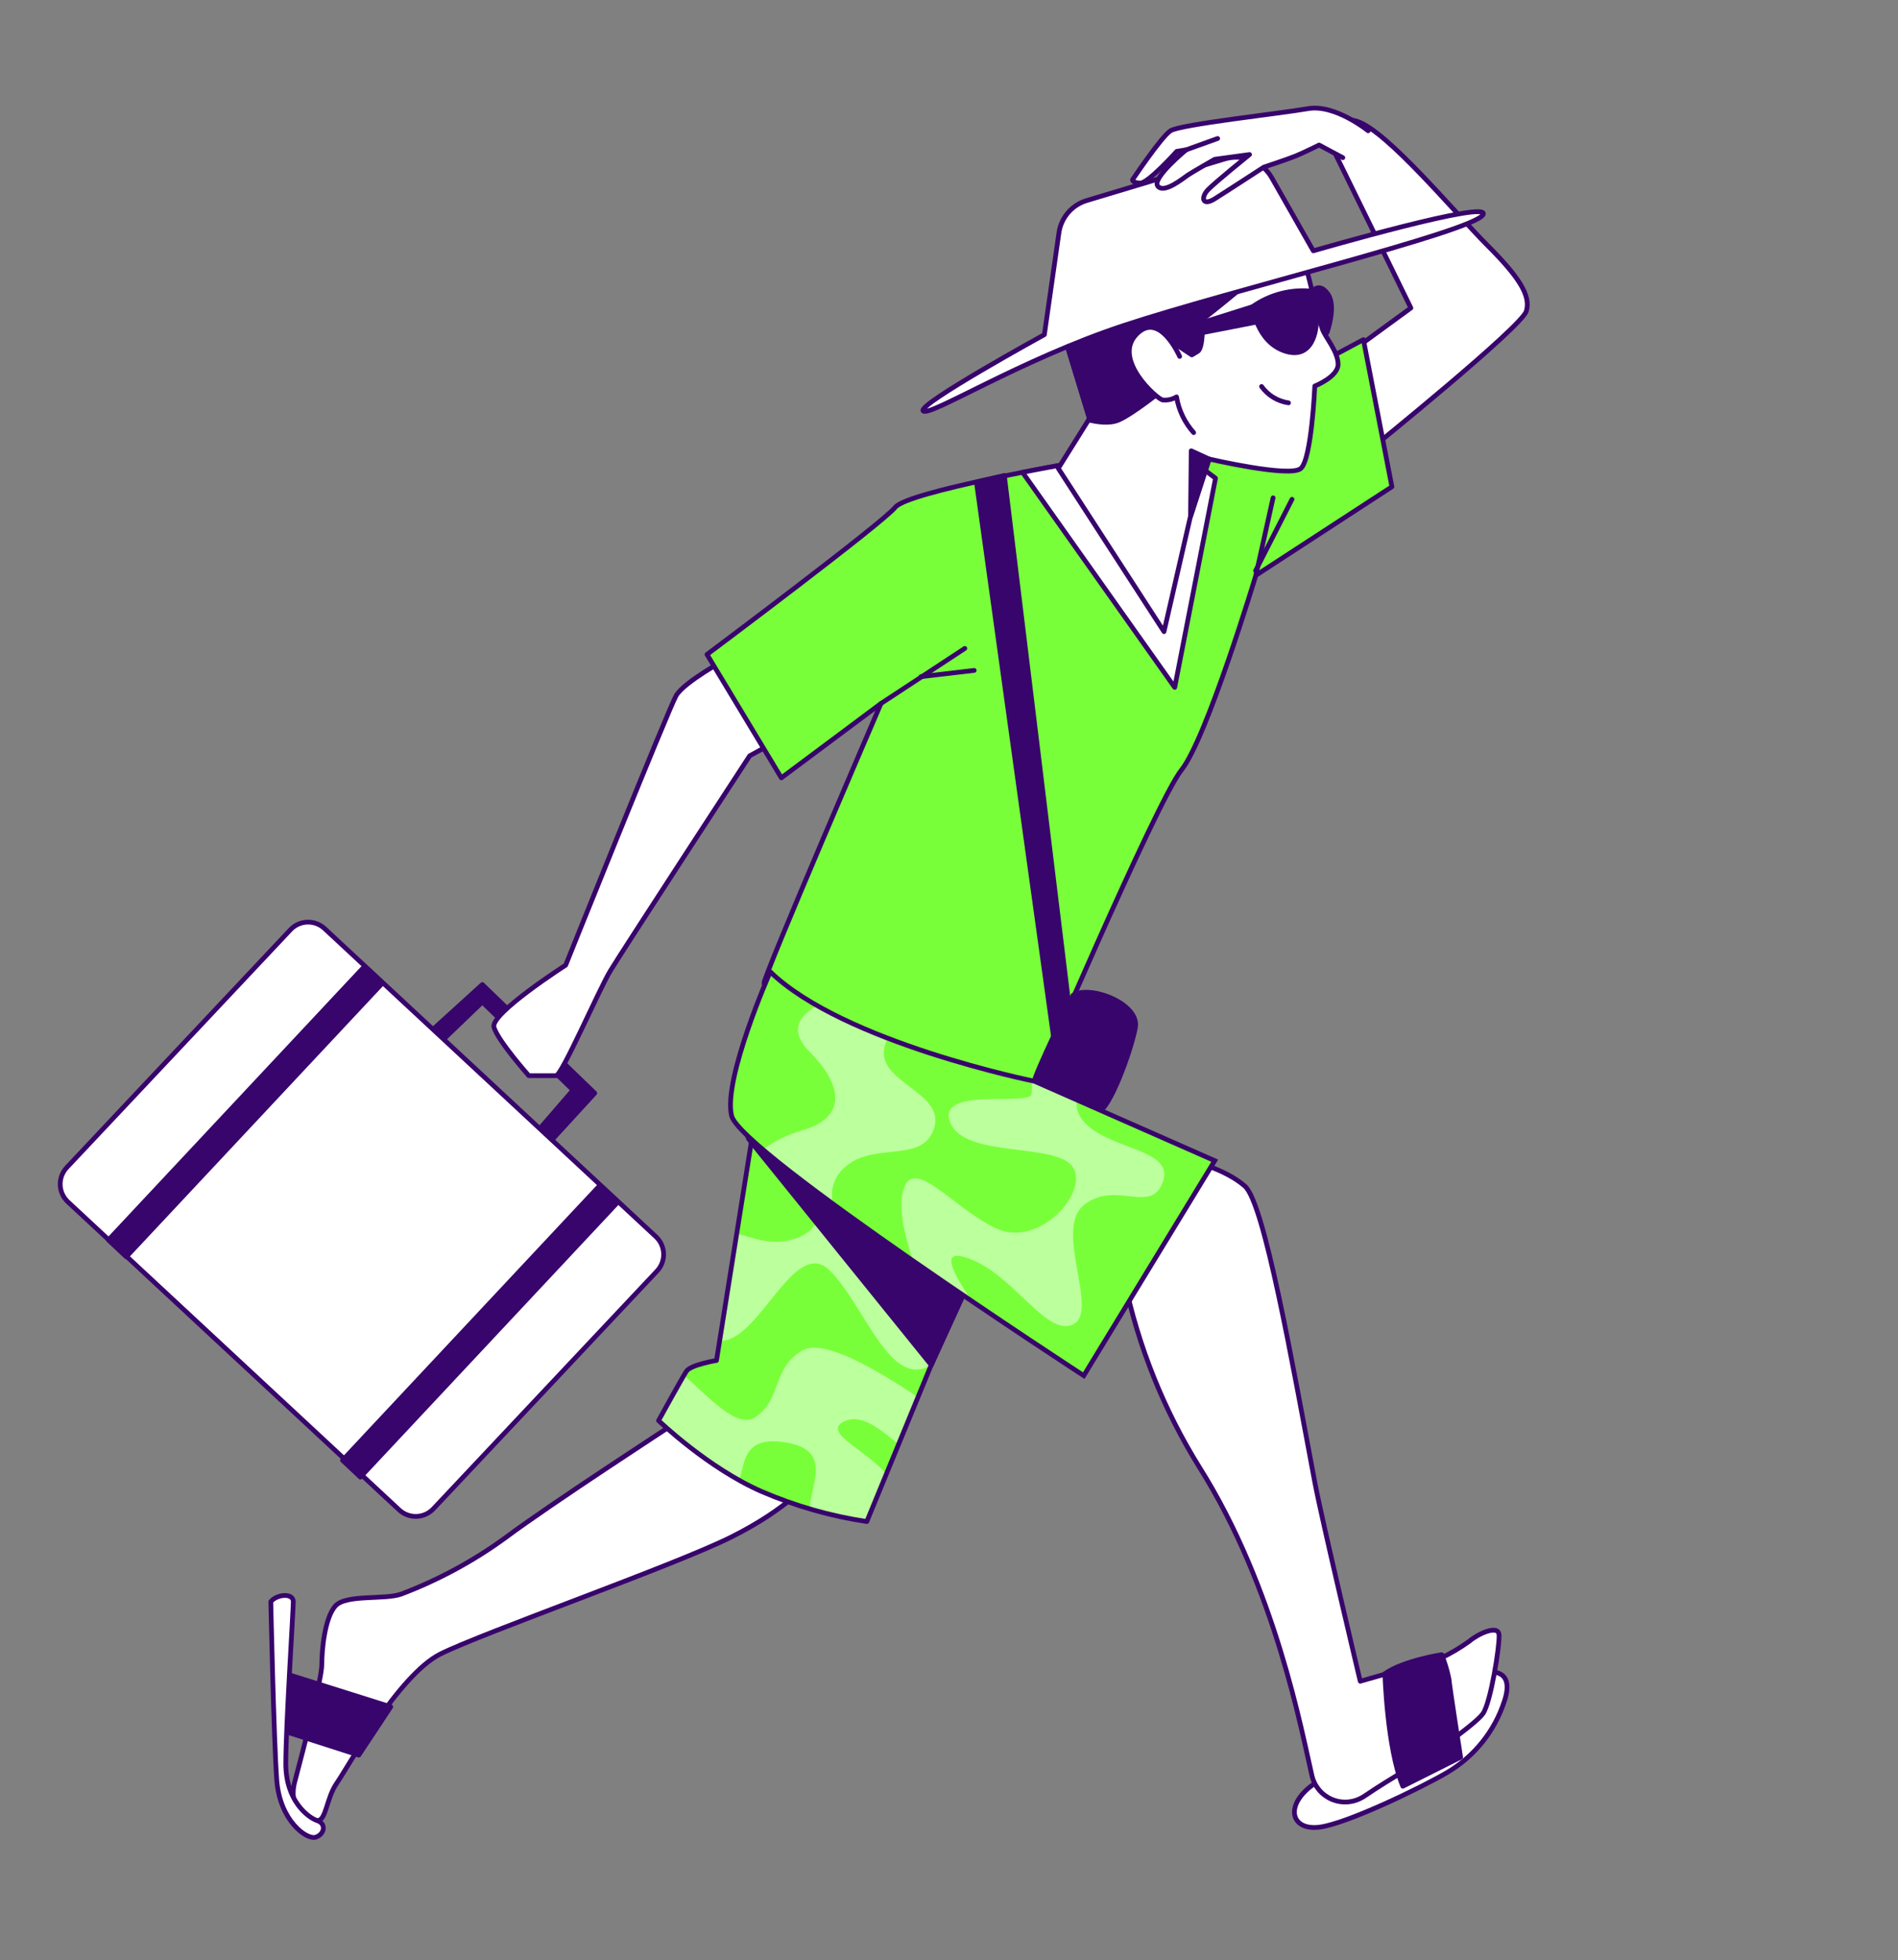
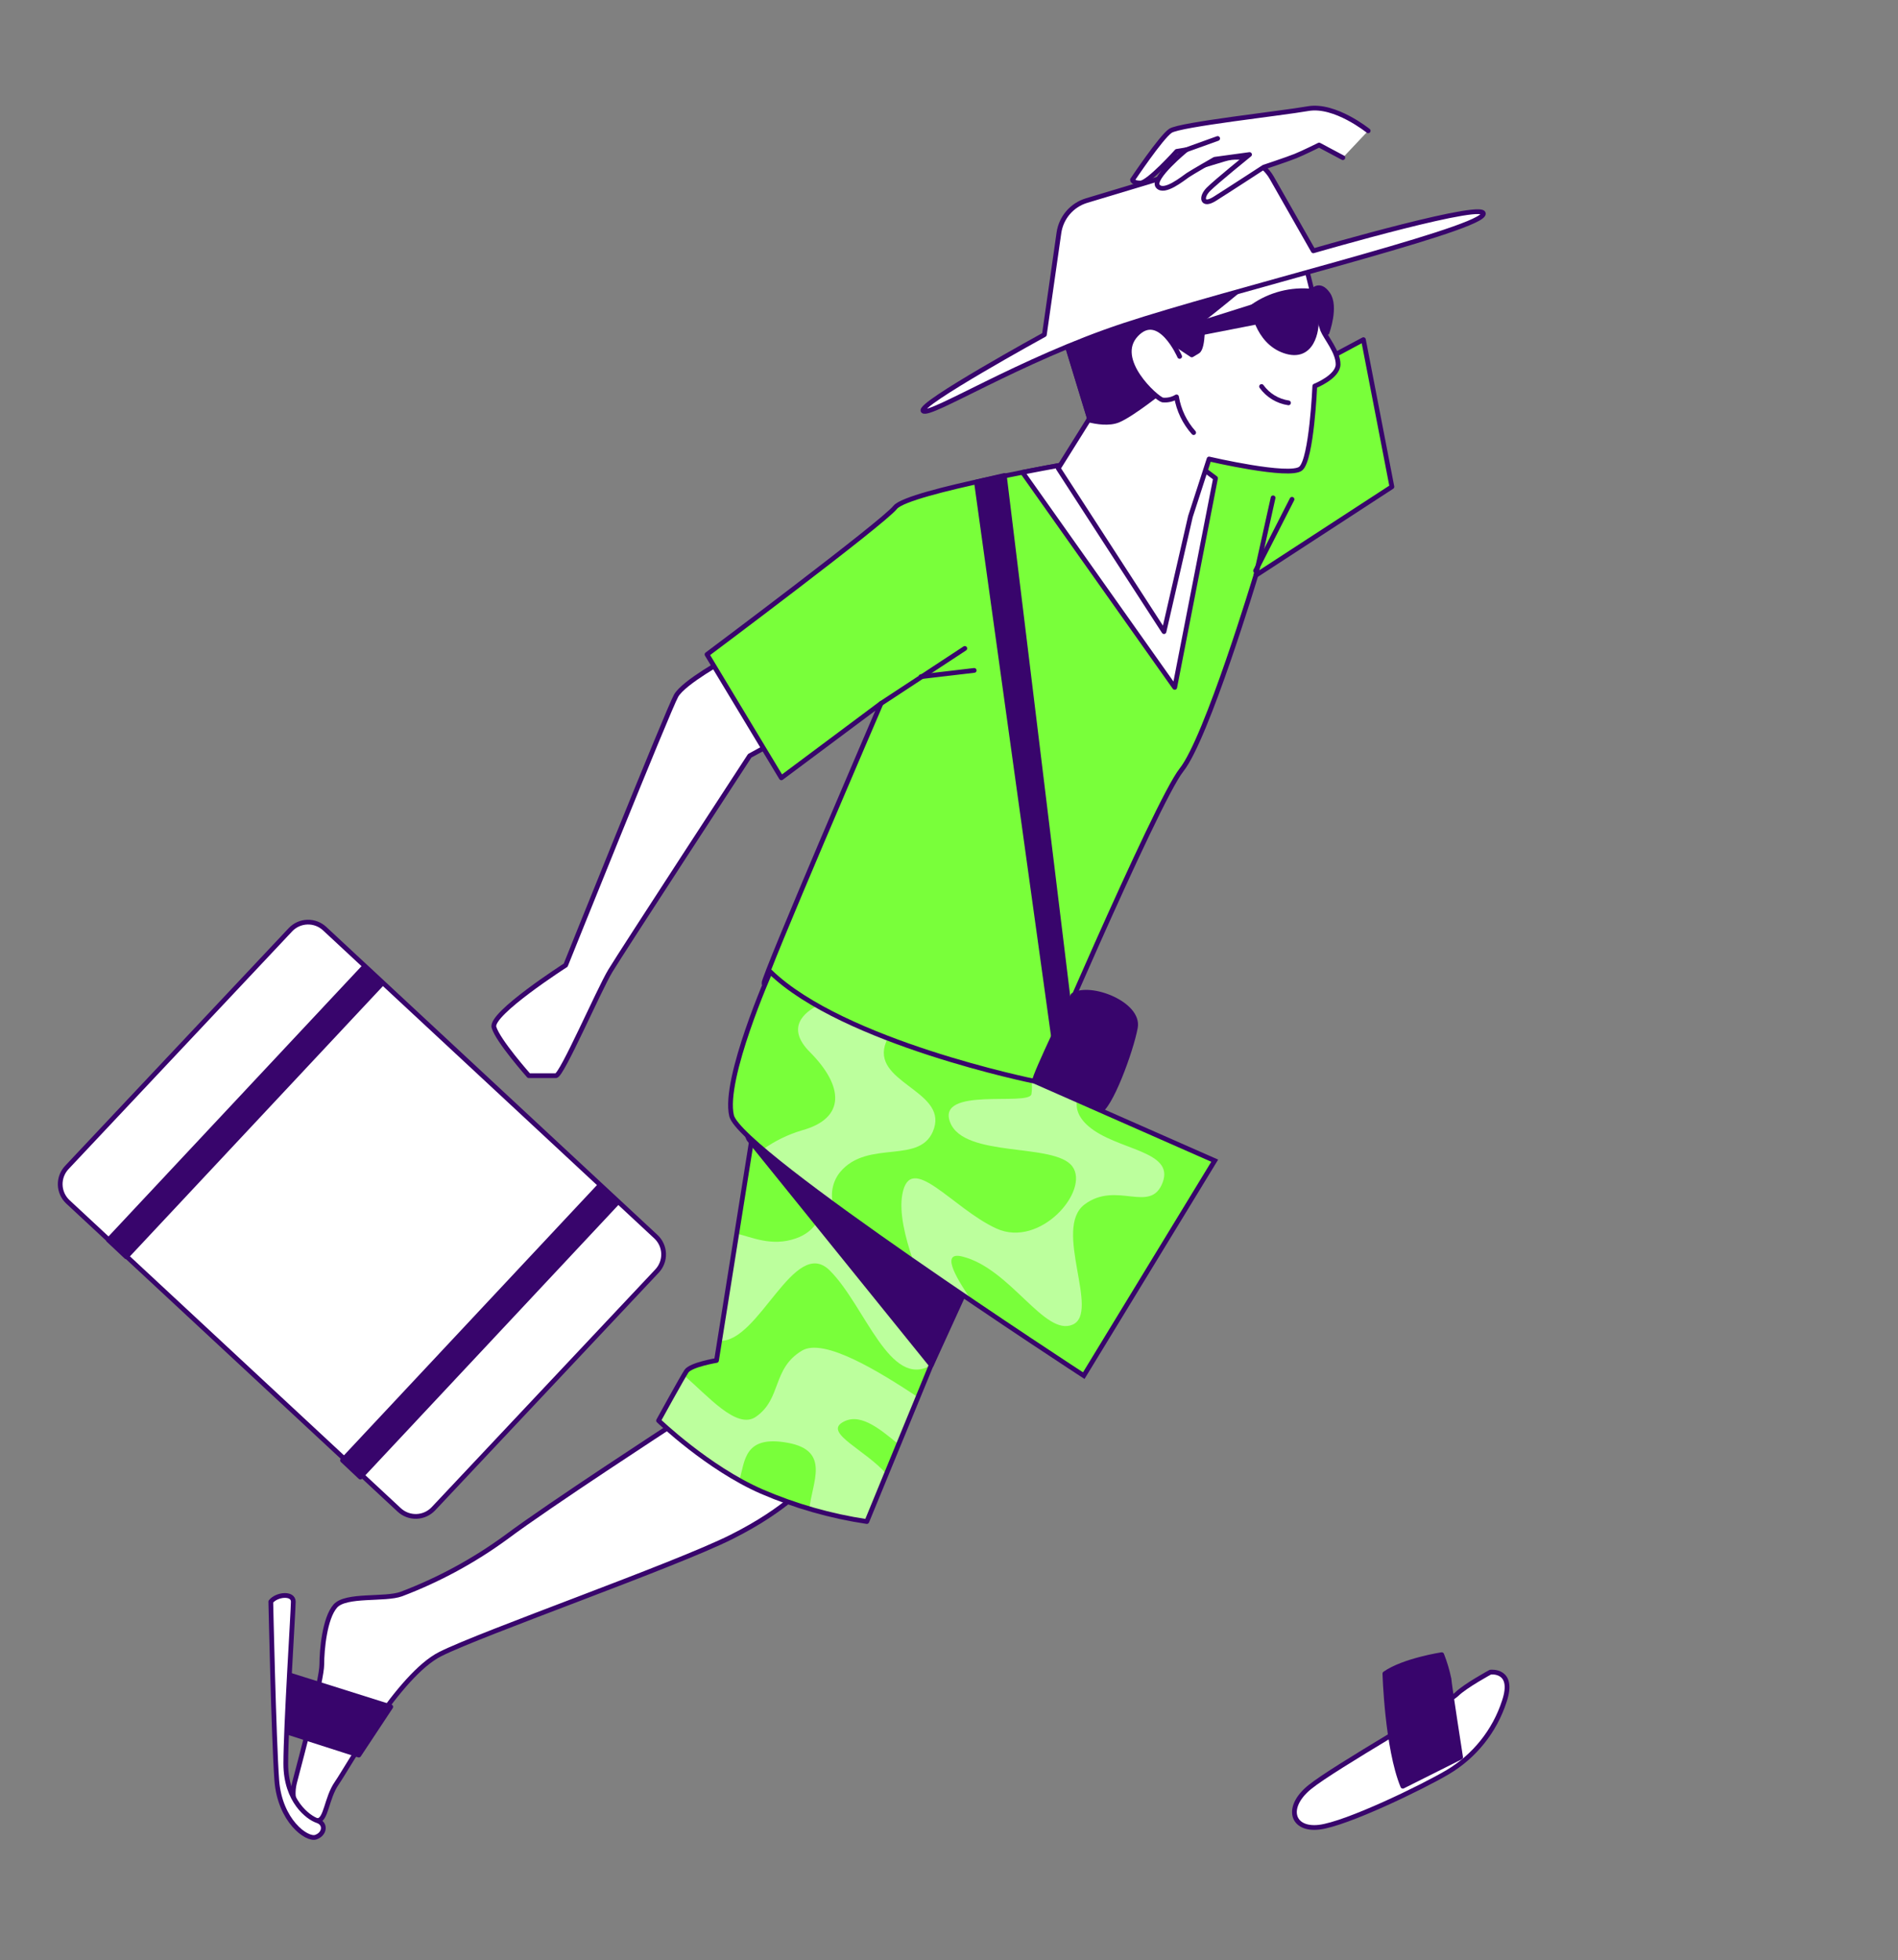
<svg xmlns="http://www.w3.org/2000/svg" width="400" height="413" viewBox="0 0 400 413" fill="none">
  <rect x="0" y="0" width="400" height="413" fill="#808080" stroke="none" />
-   <path d="M285 73.89L297.34 64.89L280.67 30.89C280.67 30.89 279.67 23.56 286 25.56C292.33 27.56 306.67 44.89 313.34 51.56C320.01 58.23 322.67 62.22 321.67 65.56C320.67 68.9 289.34 94.22 289.34 94.22L285 73.89Z" fill="white" stroke="#38056C" stroke-linecap="round" stroke-linejoin="round" />
  <path d="M141.79 300.15C141.79 300.15 115.55 317.22 106.7 323.86C99.895 328.836 92.452 332.872 84.57 335.86C81.1 337.12 72.88 335.86 70.66 338.39C68.44 340.92 67.82 347.55 67.82 350.71C67.82 353.87 63.71 369.37 62.13 375.37C60.55 381.37 64.97 383.59 66.87 383.59C68.77 383.59 68.77 378.85 70.98 375.69C73.19 372.53 83.98 352.93 92.79 348.5C101.6 344.07 142.11 329.85 154.12 323.84C166.13 317.83 170.56 312.15 170.56 312.15L141.79 300.15Z" fill="white" stroke="#38056C" stroke-linecap="round" stroke-linejoin="round" />
  <path d="M159.16 235.5L151 286.64C151 286.64 145.57 287.55 144.67 288.9C143.77 290.25 138.79 299.31 138.79 299.31C138.79 299.31 149.19 309.31 160.51 314.25C167.594 317.312 175.047 319.44 182.68 320.58L208 259.03L159.16 235.5Z" fill="#79FF3A" />
  <g opacity="0.5">
    <path d="M177.42 299.761C180.97 297.501 185.02 300.671 189.42 304.361L193.51 294.411C185.4 289.061 173.65 281.761 169 284.581C162.67 288.381 164.78 294.711 159.3 298.511C155.24 301.321 149.12 293.991 144.15 289.801C142.57 292.481 138.82 299.311 138.82 299.311C144.003 304.112 149.705 308.322 155.82 311.861C157.04 307.861 156.74 302.271 166.08 304.001C175.15 305.681 171.08 312.431 170.59 317.881C174.569 319.077 178.629 319.979 182.74 320.581L186.85 310.581C182.39 305.521 173.88 302.031 177.42 299.761Z" fill="white" />
    <path d="M151.67 282.5C159.95 282.95 167.42 260.23 174.89 267.7C182.36 275.17 187.5 292.81 196.27 287.62L202.03 273.62C201.332 273.215 200.577 272.918 199.79 272.74C192.62 271.06 182.07 265.15 190.09 262.62C194.46 261.24 200.46 262.37 205.22 265.87L208.04 259.01L177.85 244.48L173.2 247.42C173.2 247.42 176.2 257.97 167.72 260.93C162.56 262.73 158.34 260.6 155.27 259.93L151.67 282.5Z" fill="white" />
  </g>
  <path d="M157.82 240.03L196.27 287.62L204.55 269.48L156.64 237.28L157.82 240.03Z" fill="#38056C" stroke="#38056C" stroke-linecap="round" stroke-linejoin="round" />
  <path d="M159.16 235.5L151 286.64C151 286.64 145.57 287.55 144.67 288.9C143.77 290.25 138.79 299.31 138.79 299.31C138.79 299.31 149.19 309.31 160.51 314.25C167.594 317.312 175.047 319.44 182.68 320.58L208 259.03L159.16 235.5Z" stroke="#38056C" stroke-linecap="round" stroke-linejoin="round" />
  <path d="M57.07 337.46C57.07 337.46 57.7 366.54 58.33 375.08C58.96 383.62 64.66 387.72 66.55 387.08C68.44 386.44 68.77 384.23 66.87 383.6C64.97 382.97 60.23 379.49 60.23 371.6C60.23 363.71 61.81 339.35 61.81 337.46C61.81 335.57 58.33 335.88 57.07 337.46Z" fill="white" stroke="#38056C" stroke-linecap="round" stroke-linejoin="round" />
  <path d="M61.18 352.95L82.35 359.62L75.62 369.79L60.55 364.96L61.18 352.95Z" fill="#38056C" stroke="#38056C" stroke-linecap="round" stroke-linejoin="round" />
-   <path d="M89.55 218.43L101.65 207.44L125.34 230.32L114.39 242.27L112.21 239.58L120.77 229.68L101.65 211.12L91.44 220.92L89.55 218.43Z" fill="#38056C" stroke="#38056C" stroke-linecap="round" stroke-linejoin="round" />
  <path d="M84.11 318.11L14.29 253.21C13.305 252.279 12.729 250.994 12.69 249.639C12.65 248.283 13.15 246.968 14.08 245.98L61.21 195.89C62.139 194.904 63.421 194.327 64.775 194.286C66.128 194.245 67.443 194.743 68.43 195.67L138.25 260.58C139.236 261.509 139.813 262.791 139.854 264.145C139.896 265.499 139.398 266.814 138.47 267.8L91.34 317.89C90.41 318.877 89.126 319.454 87.77 319.496C86.415 319.537 85.099 319.039 84.11 318.11Z" fill="white" stroke="#38056C" stroke-linecap="round" stroke-linejoin="round" />
-   <path d="M129.94 253.56L126.18 250.021L72.19 307.681L75.95 311.22L129.94 253.56Z" fill="#38056C" stroke="#38056C" stroke-linecap="round" stroke-linejoin="round" />
+   <path d="M129.94 253.56L126.18 250.021L72.19 307.681L75.95 311.22L129.94 253.56" fill="#38056C" stroke="#38056C" stroke-linecap="round" stroke-linejoin="round" />
  <path d="M22.85 261.26L26.61 264.8L80.61 207.13L76.85 203.59L22.85 261.26Z" fill="#38056C" stroke="#38056C" stroke-linecap="round" stroke-linejoin="round" />
  <path d="M153.12 138.82C153.12 138.82 144.12 143.72 142.49 146.58C140.86 149.44 119.21 203.36 119.21 203.36C119.21 203.36 103.28 213.57 104.1 216.43C104.92 219.29 111.45 226.64 111.45 226.64H117.17C118.39 226.64 126.17 208.64 128.61 204.58C131.05 200.52 158 159.24 158 159.24L161.67 157.24L153.12 138.82Z" fill="white" stroke="#38056C" stroke-linecap="round" stroke-linejoin="round" />
  <path d="M226 97.56C226 97.56 191.34 103.56 188.67 106.89C186 110.22 149 137.89 149 137.89L164.67 163.89L185.67 148.22C185.67 148.22 160.67 206.22 161 207.22C161.33 208.22 196.34 228.56 205 229.56C213.66 230.56 217.34 230.56 217.34 230.56C217.34 230.56 243.67 168.89 249 162.22C254.33 155.55 264.67 121.22 264.67 121.22L293.34 102.56L287.34 71.56L253 89.89L226 97.56Z" fill="#79FF3A" stroke="#38056C" stroke-linecap="round" stroke-linejoin="round" />
  <path d="M247.57 144.83L256.17 100.76L251.87 97.54L238.61 93.981L226 97.561C226 97.561 221.43 98.35 215.49 99.51L247.57 144.83Z" fill="white" stroke="#38056C" stroke-linecap="round" stroke-linejoin="round" />
  <path d="M185.67 148.22L203.33 136.62" stroke="#38056C" stroke-linecap="round" stroke-linejoin="round" />
  <path d="M194.08 142.57L205.31 141.25" stroke="#38056C" stroke-linecap="round" stroke-linejoin="round" />
  <path d="M264.67 121.22L268.3 104.89" stroke="#38056C" stroke-linecap="round" stroke-linejoin="round" />
  <path d="M264.61 120.26L272.29 105.2" stroke="#38056C" stroke-linecap="round" stroke-linejoin="round" />
  <path d="M275.14 55.76C275.14 55.76 278.09 67.88 278.75 69.52C279.41 71.16 282 74.12 282 76.76C282 79.4 277.09 81.34 277.09 81.34C277.09 81.34 276.43 96.74 274.14 98.71C271.85 100.68 254.81 96.71 254.81 96.71L250.88 108.83L245.31 133.08L223.03 98.68L229.59 88.19L223.69 68.86L273.81 51.86L275.14 55.76Z" fill="white" stroke="#38056C" stroke-linecap="round" stroke-linejoin="round" />
-   <path d="M254.83 96.721L251.05 94.981L250.9 108.84L254.83 96.721Z" fill="#38056C" stroke="#38056C" stroke-linecap="round" stroke-linejoin="round" />
  <path d="M264 64.6C264 64.6 264.82 71.9 270.7 73.93C276.58 75.96 277.59 69.471 277.39 67.24C277.19 65.01 276.58 61.361 276.58 61.361C272.133 60.881 267.662 62.032 264 64.6Z" fill="#38056C" stroke="#38056C" stroke-linecap="round" stroke-linejoin="round" />
  <path d="M264.04 64.6L245.39 70.48L246.2 71.5L264.86 67.85L264.04 64.6Z" fill="#38056C" stroke="#38056C" stroke-linecap="round" stroke-linejoin="round" />
  <path d="M276.62 61.36C276.62 61.36 278.04 59.36 279.86 61.97C281.68 64.58 279.66 70.08 279.66 70.08C279.66 70.08 276.82 64.6 276.62 61.36Z" fill="#38056C" stroke="#38056C" stroke-linecap="round" stroke-linejoin="round" />
  <path d="M265.87 81.43C266.538 82.356 267.385 83.138 268.36 83.731C269.336 84.324 270.421 84.714 271.55 84.88" stroke="#38056C" stroke-linecap="round" stroke-linejoin="round" />
  <path d="M270.87 52.84L223.71 68.84L229.61 88.17L229.42 88.47C231.06 88.89 233.73 89.33 235.67 88.53C238.67 87.28 245.17 82.03 245.17 82.03L246.17 71.47L251.17 74.78L252.42 74.03C253.67 73.28 253.42 67.28 253.42 67.28C253.42 67.28 254.17 66.78 258.17 63.53C261.14 61.14 267.7 55.56 270.87 52.84Z" fill="#38056C" stroke="#38056C" stroke-linecap="round" stroke-linejoin="round" />
  <path d="M248.61 75.1C248.61 75.1 244.35 65.27 239.43 70.51C234.51 75.75 243.69 83.94 245 84.27C246.028 84.382 247.064 84.154 247.95 83.62C248.416 86.421 249.668 89.032 251.56 91.15" fill="white" />
  <path d="M248.61 75.1C248.61 75.1 244.35 65.27 239.43 70.51C234.51 75.75 243.69 83.94 245 84.27C246.028 84.382 247.064 84.154 247.95 83.62C248.416 86.421 249.668 89.032 251.56 91.15" stroke="#38056C" stroke-linecap="round" stroke-linejoin="round" />
  <path d="M205.78 101.54L222.07 218.76L225.24 211.51L211.66 100.18L205.78 101.54Z" fill="#38056C" stroke="#38056C" stroke-linecap="round" stroke-linejoin="round" />
  <path d="M226.14 209.7C226.14 209.7 218 226.45 218 227.81C218 229.17 229.32 234.6 231.58 234.14C233.84 233.68 238.37 221.47 239.28 216.49C240.19 211.51 229.76 207.44 226.14 209.7Z" fill="#38056C" stroke="#38056C" stroke-linecap="round" stroke-linejoin="round" />
  <path d="M314.1 352.31C314.1 352.31 319.31 351.67 317.03 358.46C314.999 364.724 310.754 370.032 305.09 373.39C299.79 376.53 283.76 384.3 278.01 384.98C272.26 385.66 270.8 380.79 276.01 376.55C281.22 372.31 305.17 358.76 307 356.96C308.83 355.16 314.1 352.31 314.1 352.31Z" fill="white" stroke="#38056C" stroke-linecap="round" stroke-linejoin="round" />
-   <path d="M237 269.9C239.934 283.79 245.267 297.062 252.76 309.12C268.83 334.59 274.4 365.2 276.49 374.12C276.742 375.206 277.243 376.219 277.953 377.078C278.664 377.936 279.565 378.618 280.585 379.068C281.605 379.518 282.715 379.725 283.829 379.671C284.942 379.618 286.028 379.306 287 378.76C287.311 378.592 287.611 378.405 287.9 378.2C293.1 374.66 299.65 371.02 299.65 371.02C299.65 371.02 310.91 363.42 312.55 361.02C314.19 358.62 316.08 346.7 315.92 344.45C315.76 342.2 311.37 344.31 309.66 345.8C307.74 347.183 305.698 348.388 303.56 349.4L286.67 354.23C286.67 354.23 278.6 320.34 277.09 312.29C272.29 286.79 266.44 253.55 262.37 249.93C258.3 246.31 251 244.55 251 244.55L237 269.9Z" fill="white" stroke="#38056C" stroke-linecap="round" stroke-linejoin="round" />
  <path d="M291.86 352.63C291.86 352.63 292.31 368.3 295.64 376.35L307.82 370.24C307.82 370.24 305.46 355.13 305.37 353.76C305.009 352.009 304.497 350.293 303.84 348.63C303.84 348.63 295.81 349.86 291.86 352.63Z" fill="#38056C" stroke="#38056C" stroke-linecap="round" stroke-linejoin="round" />
  <path d="M220.1 70.51L223.17 49.04C223.396 47.472 224.064 46.002 225.097 44.8C226.13 43.599 227.484 42.718 229 42.26L258.12 33.49C259.982 32.935 261.978 33.029 263.78 33.755C265.582 34.482 267.084 35.799 268.04 37.49L276.78 52.85C276.78 52.85 315.11 41.71 312.49 45.32C309.87 48.93 258.76 61.32 236.81 68.58C214.86 75.84 195.86 87.91 194.55 86.58C193.24 85.25 220.1 70.51 220.1 70.51Z" fill="white" stroke="#38056C" stroke-linecap="round" stroke-linejoin="round" />
  <path d="M288.34 27.56C288.34 27.56 281.34 21.89 275.67 22.89C270 23.89 248.67 26.22 246.67 27.56C244.67 28.9 238.67 37.89 238.67 37.89C238.67 37.89 238.67 38.56 240.34 38.56C242.01 38.56 248 31.89 248 31.89L250 31.56C250 31.56 242.67 37.56 244 39.22C245.33 40.88 249.34 37.56 250.34 36.89C251.34 36.22 256 33.56 256 33.56L263.34 32.56C263.34 32.56 256.34 38.22 254.67 39.89C253 41.56 253.34 43.56 256 41.89C258.66 40.22 266.34 35.22 266.34 35.22C266.34 35.22 271.34 33.56 273 32.89C274.66 32.22 278 30.56 278 30.56L283 33.22" fill="white" />
  <path d="M288.34 27.56C288.34 27.56 281.34 21.89 275.67 22.89C270 23.89 248.67 26.22 246.67 27.56C244.67 28.9 238.67 37.89 238.67 37.89C238.67 37.89 238.67 38.56 240.34 38.56C242.01 38.56 248 31.89 248 31.89L250 31.56C250 31.56 242.67 37.56 244 39.22C245.33 40.88 249.34 37.56 250.34 36.89C251.34 36.22 256 33.56 256 33.56L263.34 32.56C263.34 32.56 256.34 38.22 254.67 39.89C253 41.56 253.34 43.56 256 41.89C258.66 40.22 266.34 35.22 266.34 35.22C266.34 35.22 271.34 33.56 273 32.89C274.66 32.22 278 30.56 278 30.56L283 33.22" stroke="#38056C" stroke-linecap="round" stroke-linejoin="round" />
  <path d="M250 31.56L256.62 29.18" stroke="#38056C" stroke-linecap="round" stroke-linejoin="round" />
  <path d="M162.33 204.76C162.33 204.76 152.33 227.38 154.18 235.08C156.03 242.78 228.4 289.84 228.4 289.84L256 244.55L218 227.81C218 227.81 177.72 219.66 162.33 204.76Z" fill="#79FF3A" />
  <g opacity="0.5">
    <path d="M218 227.81L217.37 227.67C217.523 228.627 217.523 229.603 217.37 230.56C216.7 233.09 197.29 228.87 200.24 236.47C203.19 244.07 222.24 240.69 225.99 245.75C229.74 250.81 219.24 263.06 209.99 258.84C200.74 254.62 191.84 242.38 190.16 251.66C189.48 255.38 190.7 260.59 192.44 265.59C196.66 268.52 200.87 271.39 204.83 274.08C200.83 268.36 198.49 263.66 202.83 264.75C212.96 267.28 220.13 281.63 226.04 279.1C231.95 276.57 221.82 258.84 228.57 253.77C235.32 248.7 242.5 255.88 245.03 249.13C247.56 242.38 235.32 242.38 229.42 237.31C227.21 235.42 226.65 233.48 226.99 231.74L218 227.81Z" fill="white" />
    <path d="M169 238.16C166.068 239.031 163.3 240.383 160.81 242.16C164.61 245.39 169.81 249.35 175.54 253.59C175.268 252.45 175.26 251.263 175.517 250.119C175.773 248.975 176.287 247.905 177.02 246.99C182.93 239.81 194.33 245.72 196.86 237.7C199.39 229.68 183.35 228 186.73 219.56C186.85 219.26 186.97 218.98 187.1 218.71C182.008 216.791 177.062 214.505 172.3 211.87C169.65 213.23 165.46 216.44 170.69 221.67C177.85 228.87 178.27 235.62 169 238.16Z" fill="white" />
  </g>
  <path d="M162.33 204.76C162.33 204.76 152.33 227.38 154.18 235.08C156.03 242.78 228.4 289.84 228.4 289.84L256 244.55L218 227.81C218 227.81 177.72 219.66 162.33 204.76Z" stroke="#38056C" stroke-miterlimit="10" />
</svg>